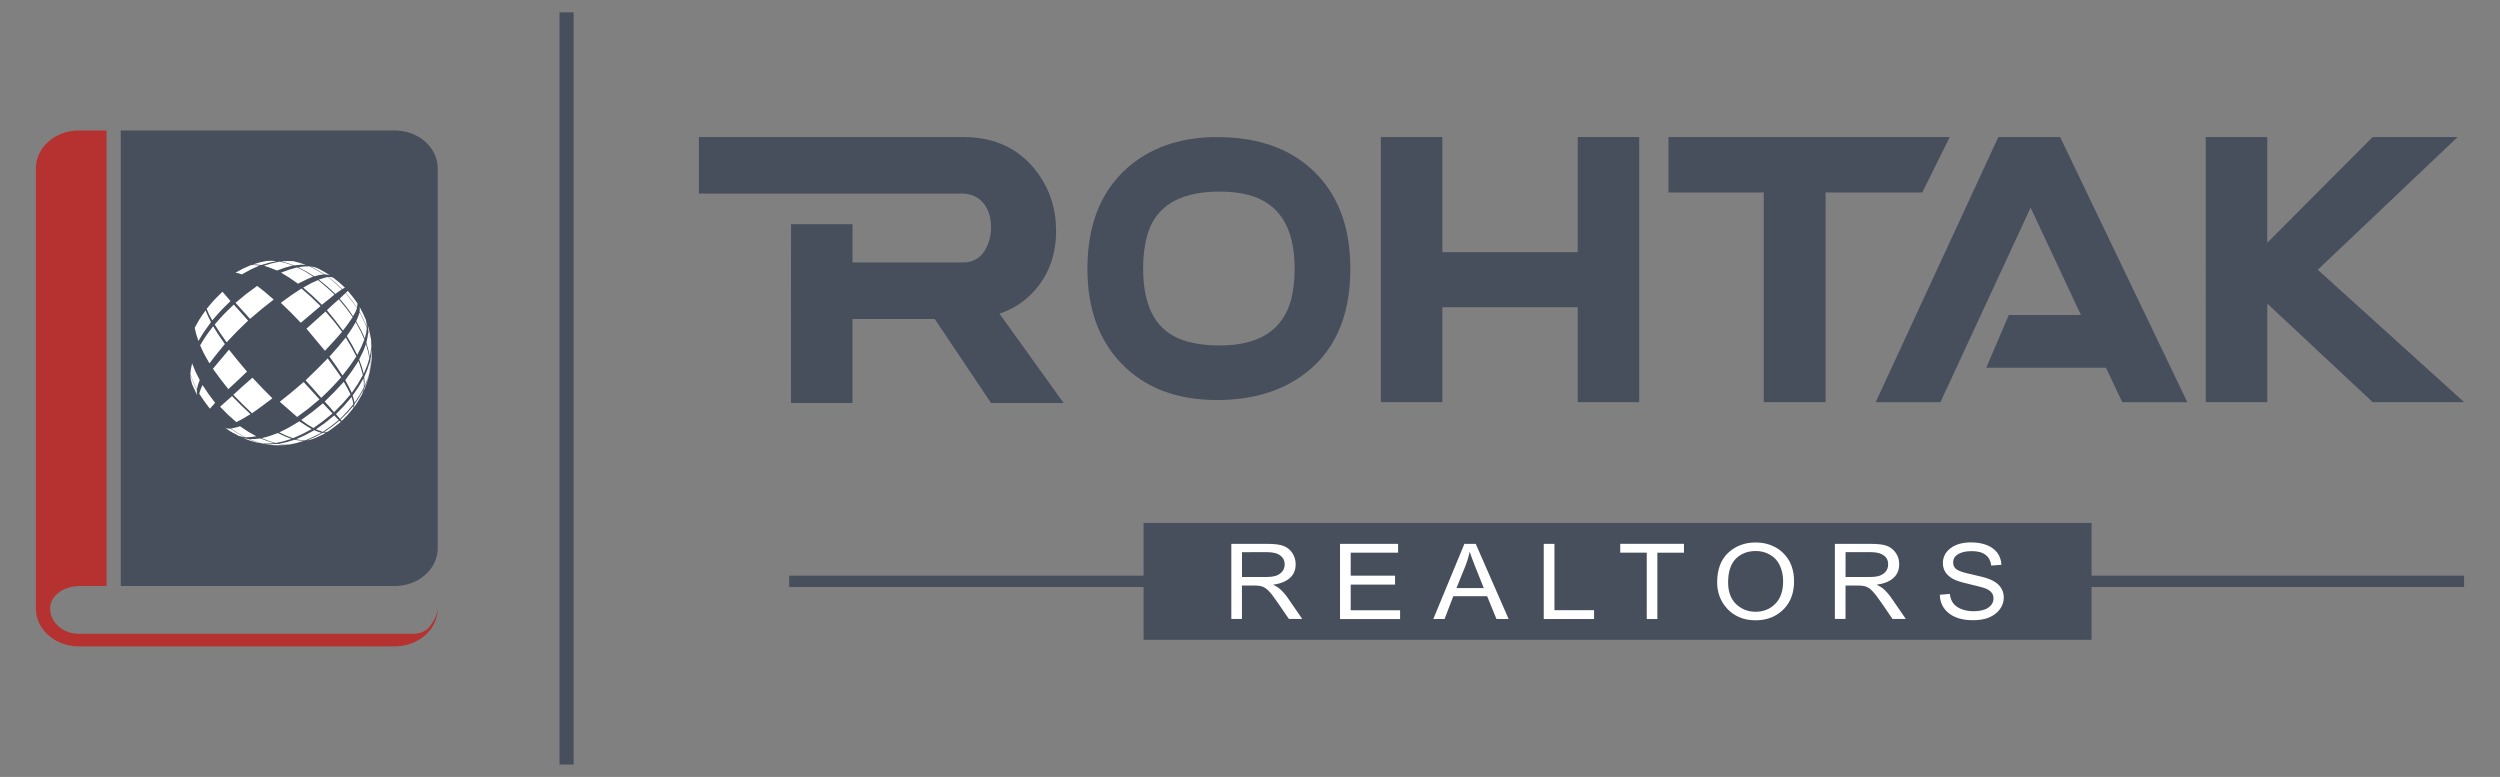
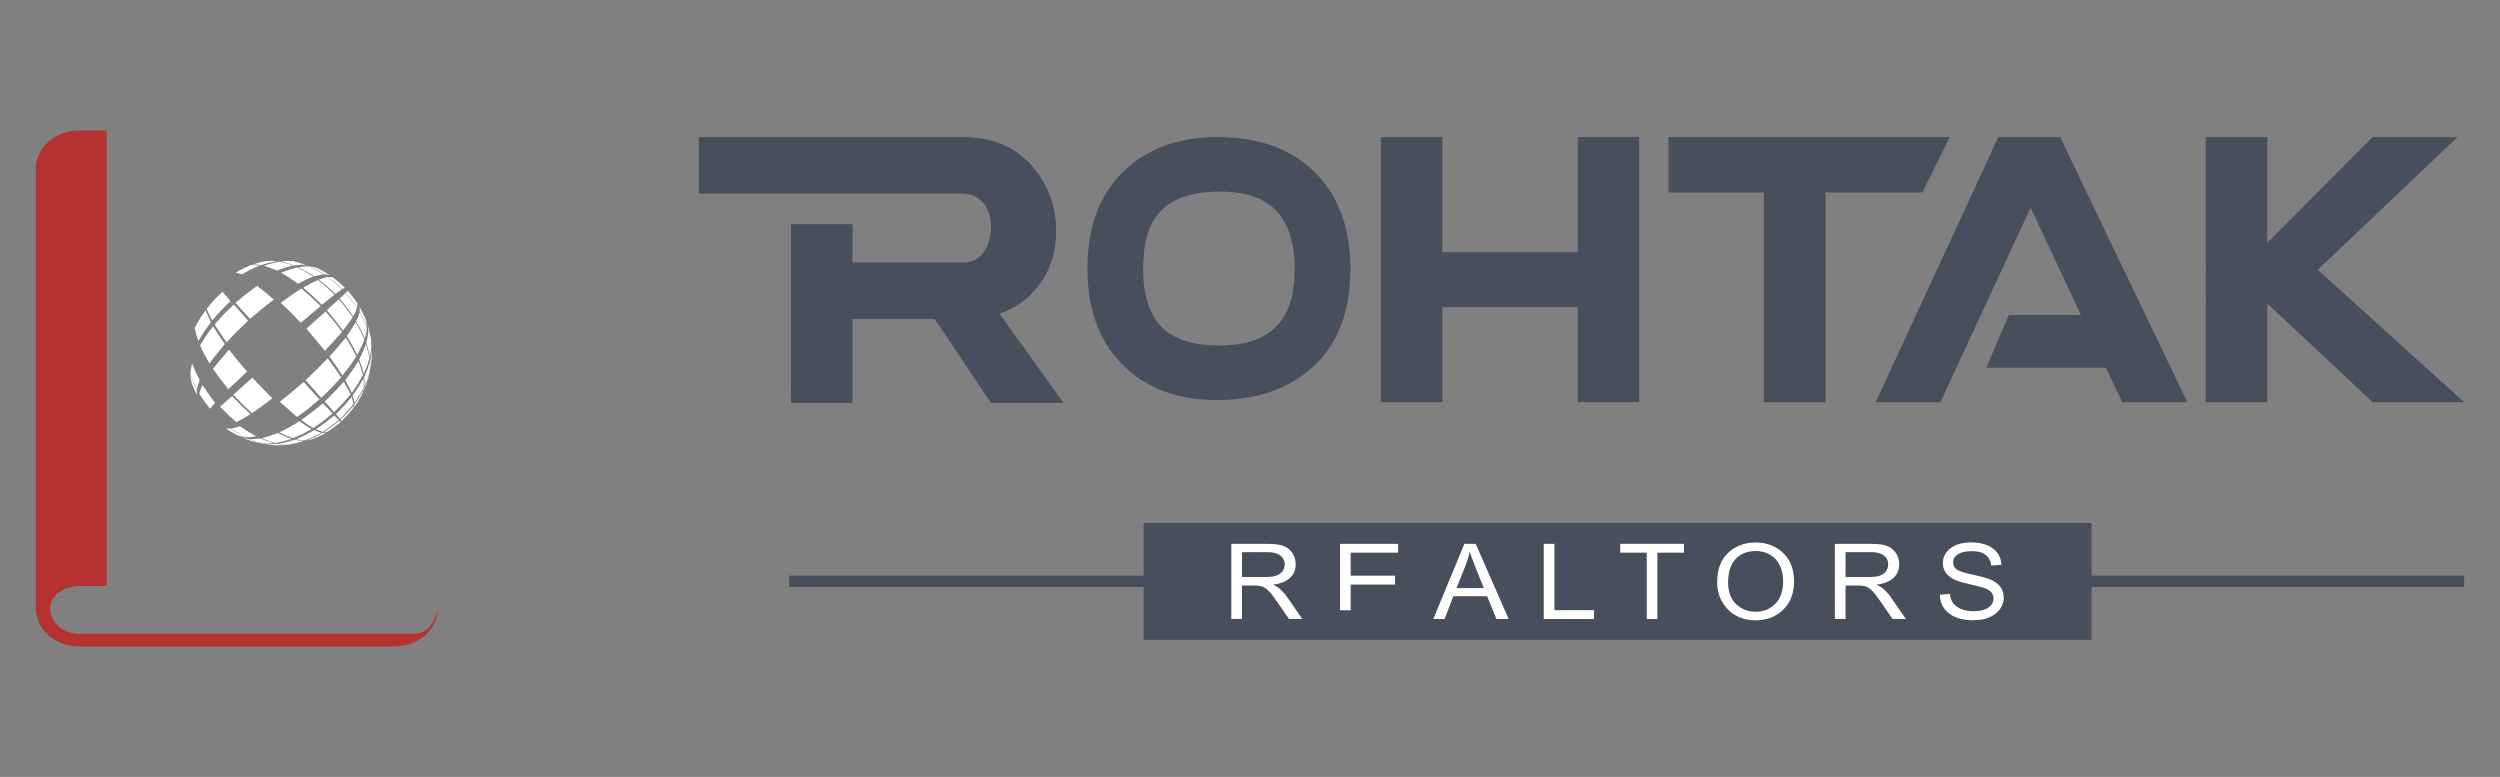
<svg xmlns="http://www.w3.org/2000/svg" version="1.1" id="Layer_1" x="0px" y="0px" width="110.75px" height="34.417px" viewBox="0 0 110.75 34.417" enable-background="new 0 0 110.75 34.417" xml:space="preserve">
  <rect x="0" y="0" width="110.75" height="34.417" fill="#808080" stroke="none" />
  <path display="none" fill="#454D5C" d="M16.995,35.412c-0.63-0.361-1.267-0.73-1.897-1.103c-0.261-0.147-0.492-0.293-0.694-0.437  L9.689,31.1c-0.022,3.188,0.289,3.896,2.822,5.375c3.079,1.803,6.184,3.53,9.268,5.353c0.209,0.123,0.407,0.235,0.593,0.342  c2.592,1.459,3.324,1.264,6.43-0.603c1.775-1.063,3.619-2.082,5.431-3.104c1.314-0.738,2.617-1.486,3.875-2.269  c2.084-1.286,2.368-2.104,2.346-5.024c0-0.015,0-0.023,0-0.041l-5.403,3.188c-0.073,0.05-0.155,0.093-0.23,0.136  c-0.464,0.282-0.94,0.563-1.421,0.84l-2.138,1.262c0.011-0.021,0.027-0.049,0.037-0.076c-1.095,0.621-2.195,1.234-3.265,1.877  c-2.64,1.588-3.115,1.658-5.573,0.209C20.64,37.492,18.818,36.455,16.995,35.412L16.995,35.412z M38.106,29.871  c1.983-1.232,2.335-2.027,2.346-4.629c0-0.134,0-0.267,0-0.4c0-0.016,0-0.031,0.006-0.049l-3.175,1.871l-1.86,1.104  c-0.198,0.121-0.401,0.238-0.598,0.361c-0.631,0.379-1.278,0.754-1.925,1.123l-1.25,0.733c0-0.01,0-0.021,0-0.03  c-1.213,0.68-2.431,1.364-3.619,2.076c-2.64,1.579-3.115,1.649-5.573,0.2c-4.245-2.502-8.482-5.004-12.727-7.504  c0.006,0.588,0.006,1.176,0.006,1.767c0.16,1.799,0.773,2.489,2.773,3.657c0.117,0.063,0.229,0.136,0.347,0.207  c2.965,1.724,5.953,3.394,8.92,5.146c3.095,1.815,3.692,1.729,7.022-0.262c0.935-0.563,1.892-1.109,2.849-1.652  c1.059-0.6,2.117-1.188,3.165-1.781c0.834-0.473,1.662-0.951,2.475-1.438C37.561,30.201,37.833,30.037,38.106,29.871L38.106,29.871z   M37.283,15.253c-3.132-1.801-6.264-3.635-9.39-5.42c-2.748-1.564-3.426-1.346-6.751,0.659c-2.569,1.544-5.108,2.992-7.722,4.451  l-0.033,0.016l-0.123,0.069c-0.128,0.074-0.257,0.145-0.38,0.215v0.005l-0.026,0.015v-0.005c-0.149,0.084-0.292,0.17-0.433,0.251  H12.42l-0.005,0.005l0,0c-1.133,0.667-1.807,1.182-2.202,1.859c-0.567,0.968-0.609,2.688-0.257,3.765  c0.262,0.801,0.764,1.346,1.705,1.971c0.251,0.164,0.535,0.348,0.85,0.523c0.117,0.068,0.229,0.139,0.347,0.201l0,0l0.026,0.02  c2.957,1.729,5.938,3.391,8.895,5.133c3.095,1.816,3.692,1.732,7.022-0.262c0.935-0.561,1.897-1.111,2.859-1.658  c1.053-0.596,2.116-1.184,3.165-1.777c0-0.389,0-0.771-0.006-1.147c-0.004-1.022-0.064-1.771-0.255-2.367  c-0.342-1.063-1.118-1.673-2.753-2.625L25.899,15.7c-0.47-0.273-0.443-0.257-1.176,0.203l-0.667,0.422  c-0.744,0.471-0.669,1.588,0.01,1.993c1.732,1.006,3.463,2.016,5.195,3.01c1.363,0.787,1.966,1.282,2.223,2.202  c-1.16,0.652-2.324,1.304-3.453,1.984c-2.64,1.582-3.115,1.646-5.573,0.196c-2.448-1.438-4.918-2.813-7.361-4.248  c-0.561-0.323-0.989-0.606-1.309-0.898c-0.68-0.621-0.893-1.025-0.284-1.754c0.418-0.501,1.1-0.923,2.191-1.538  c2.117-1.181,4.173-2.352,6.254-3.603c0.063-0.037,0.127-0.075,0.192-0.112c2.475-1.486,3.041-1.619,5.173-0.406  c2.523,1.438,5.057,2.924,7.579,4.377c2.993,1.722,2.454,3.201,2.603,6.193c0.277-0.166,0.336-0.209,0.609-0.375  c1.758-1.091,2.234-1.839,2.33-3.812c-0.106-2.192-0.684-2.871-2.993-4.197c-0.053-0.032-0.106-0.063-0.154-0.09L37.283,15.253z" />
  <g>
    <g>
      <g>
        <rect x="34.961" y="25.502" fill="#474E5C" width="74.199" height="0.502" />
        <rect x="50.661" y="23.167" fill="#474E5C" width="41.995" height="5.177" />
        <g>
          <path fill="#FFFFFF" d="M54.548,27.423v-3.33h1.582c0.33,0,0.573,0.027,0.73,0.092c0.154,0.057,0.286,0.161,0.386,0.307      c0.098,0.147,0.152,0.311,0.152,0.504c0,0.252-0.085,0.456-0.257,0.608c-0.173,0.156-0.419,0.255-0.746,0.298      c0.13,0.063,0.232,0.12,0.302,0.188c0.142,0.121,0.264,0.267,0.369,0.424l0.623,0.905h-0.591l-0.476-0.693      c-0.184-0.27-0.324-0.455-0.418-0.545c-0.094-0.096-0.184-0.161-0.27-0.192c-0.089-0.033-0.213-0.05-0.37-0.05h-0.546v1.479      h-0.471V27.423L54.548,27.423z M55.02,25.562h1.012c0.222,0,0.391-0.019,0.504-0.06c0.118-0.045,0.208-0.106,0.274-0.192      c0.066-0.086,0.101-0.188,0.101-0.308c0-0.168-0.066-0.301-0.196-0.393c-0.126-0.098-0.317-0.148-0.569-0.148H55.02V25.562      L55.02,25.562z" />
-           <path fill="#FFFFFF" d="M59.363,27.423v-3.33h2.573v0.391h-2.1v1.019h1.965v0.395h-1.965v1.135h2.188v0.39h-2.661V27.423z" />
+           <path fill="#FFFFFF" d="M59.363,27.423v-3.33h2.573v0.391h-2.1v1.019h1.965v0.395h-1.965v1.135h2.188h-2.661V27.423z" />
          <path fill="#FFFFFF" d="M63.495,27.423l1.377-3.33h0.503l1.458,3.33h-0.539l-0.413-1.01h-1.5l-0.387,1.01H63.495z M64.522,26.05      h1.209l-0.368-0.918c-0.116-0.288-0.199-0.515-0.255-0.694c-0.045,0.214-0.109,0.425-0.19,0.632L64.522,26.05z" />
          <path fill="#FFFFFF" d="M68.388,27.423v-3.33h0.474v2.938h1.755v0.392H68.388z" />
          <path fill="#FFFFFF" d="M72.951,27.423v-2.941h-1.174v-0.391h2.823v0.393h-1.179v2.939H72.951L72.951,27.423z" />
          <path fill="#FFFFFF" d="M76.07,25.801c0-0.569,0.161-1.004,0.487-1.31c0.325-0.304,0.735-0.46,1.219-0.46      c0.314,0,0.6,0.07,0.858,0.203c0.26,0.14,0.465,0.339,0.619,0.595c0.147,0.256,0.224,0.566,0.224,0.926      c0,0.497-0.146,0.902-0.438,1.209c-0.32,0.339-0.744,0.516-1.264,0.516c-0.528,0-0.949-0.179-1.271-0.526      C76.217,26.632,76.07,26.25,76.07,25.801z M76.555,25.802c0,0.411,0.118,0.731,0.354,0.96c0.239,0.224,0.525,0.339,0.864,0.339      c0.346,0,0.634-0.115,0.865-0.345c0.232-0.229,0.354-0.563,0.354-1.01c0-0.289-0.062-0.541-0.181-0.766      c-0.092-0.171-0.231-0.311-0.421-0.417c-0.185-0.104-0.392-0.153-0.608-0.153c-0.357,0-0.655,0.113-0.883,0.338      C76.673,24.979,76.555,25.328,76.555,25.802z" />
          <path fill="#FFFFFF" d="M81.285,27.423v-3.33h1.584c0.327,0,0.569,0.027,0.727,0.092c0.155,0.057,0.284,0.161,0.387,0.307      c0.104,0.147,0.151,0.311,0.151,0.504c0,0.252-0.084,0.456-0.256,0.608c-0.169,0.156-0.42,0.255-0.744,0.298      c0.13,0.063,0.23,0.12,0.303,0.188c0.138,0.121,0.264,0.267,0.367,0.424l0.624,0.905h-0.592l-0.472-0.693      c-0.187-0.27-0.327-0.455-0.421-0.545c-0.089-0.096-0.184-0.161-0.272-0.192c-0.085-0.033-0.21-0.05-0.367-0.05h-0.547v1.479      h-0.475L81.285,27.423L81.285,27.423z M81.757,25.562h1.015c0.223,0,0.389-0.019,0.505-0.06      c0.111-0.045,0.199-0.106,0.271-0.192c0.063-0.086,0.097-0.188,0.097-0.308c0-0.168-0.061-0.301-0.189-0.393      c-0.13-0.098-0.315-0.148-0.571-0.148h-1.126L81.757,25.562L81.757,25.562L81.757,25.562z" />
          <path fill="#FFFFFF" d="M85.934,26.348l0.442-0.038c0.026,0.184,0.079,0.324,0.163,0.429c0.085,0.104,0.204,0.185,0.359,0.247      c0.153,0.059,0.331,0.091,0.529,0.091c0.277,0,0.496-0.051,0.651-0.154c0.153-0.108,0.233-0.242,0.233-0.412      c0-0.098-0.024-0.183-0.081-0.255c-0.057-0.074-0.147-0.133-0.257-0.182c-0.113-0.046-0.359-0.109-0.736-0.198      c-0.335-0.076-0.572-0.15-0.717-0.228c-0.146-0.083-0.256-0.181-0.334-0.293c-0.076-0.119-0.117-0.254-0.117-0.407      c0-0.267,0.114-0.49,0.34-0.662c0.226-0.174,0.534-0.257,0.917-0.257c0.265,0,0.495,0.042,0.696,0.12      c0.197,0.08,0.352,0.196,0.464,0.345c0.106,0.148,0.167,0.324,0.178,0.527l-0.454,0.034c-0.023-0.217-0.114-0.378-0.258-0.481      c-0.143-0.108-0.348-0.158-0.611-0.158c-0.266,0-0.466,0.052-0.609,0.14c-0.144,0.092-0.208,0.209-0.208,0.357      c0,0.134,0.046,0.24,0.153,0.313c0.104,0.074,0.333,0.151,0.692,0.224c0.35,0.079,0.599,0.143,0.737,0.198      c0.218,0.08,0.387,0.193,0.495,0.332c0.113,0.139,0.167,0.306,0.167,0.495c0,0.187-0.058,0.362-0.178,0.521      c-0.119,0.155-0.271,0.274-0.475,0.359c-0.199,0.083-0.44,0.121-0.722,0.121c-0.441,0-0.795-0.103-1.055-0.305      C86.082,26.971,85.943,26.695,85.934,26.348z" />
        </g>
      </g>
      <g>
        <path fill="#474E5C" d="M35.042,9.933h2.725v1.695h4.884c0.538,0,0.914-0.276,1.124-0.831c0.086-0.228,0.129-0.463,0.129-0.709     c0-0.604-0.196-1.044-0.591-1.319c-0.201-0.129-0.423-0.192-0.663-0.192H30.962V6.071h11.717c1.411,0,2.507,0.529,3.285,1.585     c0.548,0.751,0.821,1.605,0.821,2.564c0,1.146-0.374,2.09-1.124,2.831c-0.393,0.385-0.854,0.667-1.383,0.844l2.839,3.957h-3.214     l-2.493-3.719h-3.646v3.719h-2.724L35.042,9.933L35.042,9.933z" />
        <path fill="#474E5C" d="M59.82,11.902c0,2.194-0.744,3.796-2.233,4.807c-0.995,0.675-2.221,1.012-3.677,1.012     c-1.784,0-3.199-0.541-4.242-1.63c-0.997-1.038-1.495-2.435-1.495-4.188c0-2.07,0.675-3.63,2.023-4.679     c1.004-0.768,2.244-1.151,3.713-1.151c1.941,0,3.443,0.576,4.503,1.729C59.35,8.821,59.82,10.189,59.82,11.902z M50.641,11.902     c0,1.603,0.515,2.63,1.543,3.078c0.484,0.216,1.102,0.324,1.852,0.324c1.75,0,2.806-0.684,3.167-2.053     c0.1-0.403,0.15-0.851,0.15-1.35c0-1.827-0.689-2.918-2.072-3.273c-0.371-0.094-0.786-0.141-1.246-0.141     c-1.586,0-2.612,0.515-3.073,1.546C50.749,10.53,50.641,11.153,50.641,11.902z" />
        <path fill="#474E5C" d="M61.173,6.071h2.724v5.1h5.997v-5.1h2.724v11.743h-2.724v-4.205h-5.997v4.205h-2.724V6.071z" />
        <path fill="#474E5C" d="M73.912,8.526V6.071h12.463l-1.219,2.455h-4.282v9.288h-2.739V8.526H73.912z" />
        <path fill="#474E5C" d="M87.992,16.289l0.997-2.334h3.197l-2.23-4.757l-3.996,8.619h-2.867l5.434-11.745h2.736l5.636,11.745     h-2.883l-0.723-1.527H87.992L87.992,16.289z" />
        <path fill="#474E5C" d="M105.11,6.071h3.762l-6.195,5.879l6.483,5.865h-4.05l-4.67-4.367v4.367h-2.724V6.071h2.724v4.683     L105.11,6.071z" />
      </g>
    </g>
-     <rect x="24.786" y="0.548" fill="#474E5C" width="0.626" height="33.322" />
    <g>
      <g>
        <path fill="#B53231" d="M19.391,26.959c0,0.925-0.854,1.676-1.901,1.676h-14c-0.559,0-1.063-0.215-1.411-0.555L2.06,28.098l0,0     l0.019-0.018c-0.298-0.292-0.482-0.675-0.489-1.095h0V7.457c0-0.923,0.853-1.676,1.9-1.676h1.229v20.178H3.534     c-0.423,0-0.823,0.156-1.069,0.416c-0.16,0.168-0.243,0.364-0.243,0.571v0.013c0,0.617,0.569,1.118,1.268,1.118h13.589v-0.001     h1.319c0.008-0.002,0.018-0.005,0.025-0.006c0.094-0.009,0.198-0.033,0.298-0.077c0.153-0.067,0.271-0.161,0.334-0.259     c0.02-0.022,0.037-0.047,0.053-0.073c0.07-0.092,0.135-0.202,0.187-0.327c0.054-0.132,0.085-0.26,0.094-0.375H19.391z" />
-         <path fill="#474E5C" d="M19.391,7.457v16.829c0,0.923-0.854,1.674-1.901,1.674H5.35V5.781h12.14     C18.537,5.781,19.391,6.534,19.391,7.457z" />
      </g>
      <path fill-rule="evenodd" clip-rule="evenodd" fill="#FFFFFF" d="M15.096,18.693c-0.289,0.23-0.289,0.23-0.578,0.432    c-0.067,0.01-0.067,0.01-0.163,0.02c0.346-0.24,0.346-0.24,0.683-0.51C15.076,18.672,15.076,18.672,15.096,18.693L15.096,18.693z     M15.624,18.116L15.624,18.116c-0.23,0.278-0.23,0.278-0.48,0.529c-0.019-0.02-0.019-0.02-0.058-0.059    c0.308-0.298,0.308-0.298,0.577-0.614C15.653,18.057,15.653,18.057,15.624,18.116L15.624,18.116z M16.335,14.559L16.335,14.559    c0.049,0.173,0.078,0.346,0.106,0.509c0.009,0.096,0.009,0.096,0.009,0.183c-0.058-0.288-0.058-0.288-0.134-0.596    c-0.01-0.163-0.01-0.163-0.048-0.308C16.297,14.414,16.316,14.492,16.335,14.559L16.335,14.559z M16.46,15.299L16.46,15.299    c0.01,0.086,0.01,0.163,0.01,0.25c0-0.077,0-0.077-0.01-0.154C16.46,15.347,16.46,15.347,16.46,15.299L16.46,15.299z     M16.47,15.635L16.47,15.635c0,0.192-0.01,0.375-0.039,0.558c-0.019,0.115-0.019,0.115-0.048,0.24    c0.019-0.211,0.019-0.211,0.019-0.461c0.048-0.289,0.048-0.289,0.068-0.539C16.47,15.539,16.47,15.539,16.47,15.635L16.47,15.635z     M16.384,16.48L16.384,16.48c0,0.029-0.01,0.059-0.02,0.087c0-0.009,0-0.009,0-0.028C16.374,16.51,16.374,16.51,16.384,16.48    L16.384,16.48z M16.345,16.645L16.345,16.645c-0.068,0.26-0.154,0.51-0.269,0.741c0.029-0.077,0.029-0.077,0.058-0.184    c0.134-0.316,0.134-0.316,0.221-0.615C16.354,16.616,16.354,16.616,16.345,16.645L16.345,16.645z M16.047,17.452L16.047,17.452    c-0.087,0.154-0.173,0.308-0.27,0.462c-0.058,0.077-0.058,0.077-0.115,0.154c0.029-0.059,0.029-0.059,0.039-0.154    c0.221-0.327,0.221-0.327,0.404-0.653C16.076,17.366,16.076,17.366,16.047,17.452L16.047,17.452z M14.298,19.25L14.298,19.25    c-0.164,0.077-0.318,0.154-0.491,0.212c-0.096,0.028-0.096,0.028-0.202,0.048c0.346-0.144,0.346-0.144,0.693-0.336    c0.096,0,0.096,0,0.163-0.02C14.374,19.203,14.374,19.203,14.298,19.25L14.298,19.25z M12.538,19.721L12.538,19.721    c-0.202,0.01-0.394,0.01-0.586-0.02c-0.086-0.01-0.086-0.01-0.192-0.028c0.259,0.009,0.259,0.009,0.548-0.01    c0.24,0.038,0.24,0.038,0.461,0.038C12.644,19.71,12.644,19.71,12.538,19.721L12.538,19.721z M11.865,19.692L11.865,19.692    c-0.077-0.01-0.154-0.019-0.231-0.028c0.048,0,0.048,0,0.096,0.01C11.798,19.682,11.798,19.682,11.865,19.692L11.865,19.692z     M11.423,19.615L11.423,19.615c-0.25-0.057-0.48-0.134-0.711-0.24c0.134,0.049,0.134,0.049,0.298,0.077    c0.297,0.116,0.297,0.116,0.577,0.192C11.5,19.625,11.5,19.625,11.423,19.615L11.423,19.615z M10.538,19.298L10.538,19.298v-0.01    c-0.269-0.145-0.278-0.145-0.547-0.327c0.096,0.029,0.096,0.029,0.221,0.029c0.318,0.212,0.318,0.212,0.635,0.384    C10.673,19.337,10.673,19.337,10.538,19.298L10.538,19.298z M10.404,19.22L10.404,19.22c-0.154-0.076-0.298-0.173-0.442-0.277    c0.009,0.009,0.009,0.009,0.019,0.009C10.192,19.095,10.192,19.095,10.404,19.22L10.404,19.22z M8.53,17.068L8.53,17.068    c-0.02-0.048-0.039-0.097-0.048-0.144c-0.039-0.135-0.039-0.145-0.048-0.308c0.125,0.327,0.125,0.327,0.289,0.663    c-0.01,0.135-0.01,0.135,0.009,0.231C8.626,17.279,8.626,17.279,8.53,17.068L8.53,17.068z M8.27,15.751L8.27,15.751    c0-0.01,0-0.02,0-0.029c0,0.009,0,0.009,0,0.019S8.27,15.751,8.27,15.751L8.27,15.751z M12.855,11.55L12.855,11.55    c0.019,0,0.039,0,0.058,0c-0.01,0-0.01,0-0.029,0C12.875,11.55,12.875,11.55,12.855,11.55L12.855,11.55z M14.057,11.876    L14.057,11.876c0.029,0.02,0.067,0.038,0.096,0.048c0.231,0.125,0.231,0.125,0.462,0.27c-0.105-0.029-0.105-0.029-0.241-0.039    c-0.317-0.202-0.317-0.202-0.625-0.355C13.913,11.829,13.913,11.829,14.057,11.876L14.057,11.876z M11.5,11.761L11.5,11.761    c-0.394,0.173-0.394,0.173-0.788,0.395c-0.164-0.058-0.164-0.058-0.279-0.077c0.346-0.192,0.346-0.192,0.692-0.337    C11.298,11.742,11.298,11.742,11.5,11.761L11.5,11.761z M12.25,11.569L12.25,11.569c-0.327,0.067-0.327,0.067-0.683,0.172    c-0.211-0.028-0.211-0.028-0.384-0.019c0.327-0.105,0.327-0.105,0.635-0.163C12.029,11.55,12.029,11.55,12.25,11.569L12.25,11.569    z M9.347,14.27L9.347,14.27c-0.317,0.432-0.317,0.432-0.558,0.837c-0.105-0.317-0.105-0.317-0.163-0.586    c0.211-0.385,0.211-0.385,0.48-0.77C9.202,13.981,9.202,13.981,9.347,14.27L9.347,14.27z M10.211,13.338L10.211,13.338    c-0.433,0.423-0.433,0.423-0.807,0.855c-0.154-0.279-0.154-0.279-0.25-0.51c0.327-0.394,0.327-0.394,0.702-0.759    C10.01,13.106,10.01,13.106,10.211,13.338L10.211,13.338z M12.98,11.761L12.98,11.761c-0.336,0.086-0.336,0.086-0.711,0.222    c-0.308-0.125-0.308-0.125-0.577-0.212c0.365-0.115,0.365-0.115,0.702-0.182C12.672,11.656,12.672,11.656,12.98,11.761    L12.98,11.761z M13.548,11.732L13.548,11.732c-0.231-0.01-0.231-0.01-0.52,0.028c-0.308-0.115-0.308-0.115-0.576-0.182    c0.278-0.019,0.278-0.019,0.538-0.009C13.259,11.636,13.259,11.636,13.548,11.732L13.548,11.732z M8.847,16.837L8.847,16.837    c-0.086,0.23-0.086,0.23-0.125,0.413c-0.163-0.337-0.163-0.337-0.289-0.664c0.019-0.231,0.019-0.231,0.077-0.49    C8.655,16.462,8.655,16.462,8.847,16.837L8.847,16.837z M9.962,15.241L9.962,15.241c-0.375,0.452-0.375,0.452-0.683,0.856    c-0.24-0.414-0.24-0.414-0.413-0.798c0.25-0.414,0.25-0.414,0.576-0.847C9.673,14.828,9.673,14.828,9.962,15.241L9.962,15.241z     M10.991,14.203L10.991,14.203c-0.5,0.48-0.5,0.48-0.952,0.961c-0.298-0.423-0.298-0.423-0.528-0.788    c0.394-0.452,0.394-0.452,0.846-0.884C10.645,13.819,10.645,13.819,10.991,14.203L10.991,14.203z M12.125,13.271L12.125,13.271    c-0.52,0.403-0.52,0.403-1.048,0.855c-0.347-0.385-0.347-0.385-0.644-0.712c0.471-0.394,0.471-0.394,0.961-0.75    C11.74,12.934,11.74,12.934,12.125,13.271L12.125,13.271z M13.875,12.251L13.875,12.251c-0.299,0.125-0.299,0.125-0.673,0.317    c-0.394-0.278-0.394-0.278-0.75-0.49c0.384-0.145,0.384-0.145,0.711-0.231C13.519,12.021,13.519,12.021,13.875,12.251    L13.875,12.251z M14.346,12.155L14.346,12.155c-0.183,0.02-0.183,0.02-0.423,0.086c-0.365-0.23-0.365-0.23-0.712-0.403    c0.278-0.039,0.278-0.039,0.5-0.039C14.028,11.963,14.028,11.963,14.346,12.155L14.346,12.155z M9.529,17.846L9.529,17.846    C9.395,18,9.395,18,9.299,18.106c-0.25-0.327-0.25-0.327-0.472-0.663c0.048-0.173,0.048-0.173,0.145-0.385    C9.231,17.452,9.231,17.452,9.529,17.846L9.529,17.846z M10.942,16.462L10.942,16.462c-0.442,0.423-0.442,0.423-0.827,0.778    c-0.355-0.452-0.355-0.452-0.683-0.904c0.327-0.394,0.327-0.394,0.712-0.846C10.529,15.972,10.529,15.972,10.942,16.462    L10.942,16.462z M14.201,13.559L14.201,13.559c-0.404,0.337-0.404,0.337-0.875,0.74c-0.442-0.461-0.442-0.461-0.885-0.884    c0.481-0.355,0.481-0.355,0.914-0.634C13.778,13.146,13.778,13.146,14.201,13.559L14.201,13.559z M14.817,13.049L14.817,13.049    c-0.241,0.201-0.241,0.201-0.558,0.452c-0.414-0.403-0.414-0.403-0.827-0.76c0.355-0.201,0.355-0.201,0.654-0.336    C14.461,12.713,14.461,12.713,14.817,13.049L14.817,13.049z M15.144,12.818L15.144,12.818c-0.115,0.077-0.115,0.077-0.289,0.202    c-0.355-0.336-0.355-0.336-0.73-0.634c0.231-0.078,0.231-0.078,0.404-0.116C14.845,12.531,14.845,12.531,15.144,12.818    L15.144,12.818z M15.278,12.741L15.278,12.741c-0.039,0.02-0.039,0.02-0.115,0.067c-0.298-0.288-0.298-0.288-0.616-0.538    c0.126,0,0.126,0,0.212,0.028C15.028,12.511,15.028,12.511,15.278,12.741L15.278,12.741z M11.096,18.346L11.096,18.346    c-0.346,0.212-0.346,0.212-0.625,0.355c-0.365-0.316-0.365-0.316-0.721-0.683c0.231-0.202,0.231-0.202,0.529-0.471    C10.683,17.961,10.683,17.961,11.096,18.346L11.096,18.346z M12.067,17.644L12.067,17.644c-0.48,0.365-0.48,0.365-0.904,0.664    c-0.413-0.395-0.413-0.395-0.826-0.817c0.384-0.356,0.384-0.356,0.846-0.759C11.625,17.202,11.625,17.202,12.067,17.644    L12.067,17.644z M15.153,14.702L15.153,14.702c-0.346,0.395-0.346,0.395-0.759,0.837c-0.395-0.48-0.395-0.48-0.818-0.98    c0.452-0.403,0.452-0.403,0.846-0.759C14.807,14.242,14.807,14.242,15.153,14.702L15.153,14.702z M15.624,14.049L15.624,14.049    c-0.182,0.269-0.182,0.269-0.432,0.596c-0.337-0.452-0.337-0.452-0.711-0.904c0.298-0.279,0.298-0.279,0.529-0.48    C15.336,13.645,15.336,13.645,15.624,14.049L15.624,14.049z M15.816,13.645L15.816,13.645c-0.058,0.163-0.058,0.163-0.173,0.366    c-0.278-0.403-0.278-0.403-0.596-0.779c0.153-0.144,0.153-0.144,0.259-0.25C15.576,13.309,15.576,13.309,15.816,13.645    L15.816,13.645z M15.835,13.434L15.835,13.434c0,0.086,0,0.086-0.02,0.192c-0.23-0.337-0.23-0.337-0.5-0.654    c0.067-0.058,0.067-0.058,0.096-0.086C15.633,13.155,15.633,13.155,15.835,13.434L15.835,13.434z M11.355,19.327L11.355,19.327    c-0.269,0.039-0.269,0.039-0.48,0.048c-0.317-0.172-0.317-0.172-0.645-0.394c0.174-0.029,0.174-0.029,0.404-0.097    C11,19.134,11,19.134,11.355,19.327L11.355,19.327z M14.153,17.692L14.153,17.692c-0.49,0.414-0.49,0.414-0.99,0.779    c-0.355-0.307-0.355-0.307-0.769-0.673c0.52-0.413,0.52-0.413,1.057-0.875C13.826,17.337,13.826,17.337,14.153,17.692    L14.153,17.692z M15.114,16.712L15.114,16.712c-0.413,0.462-0.413,0.462-0.884,0.914c-0.317-0.365-0.317-0.365-0.692-0.779    c0.509-0.491,0.509-0.491,0.98-0.971C14.845,16.327,14.845,16.327,15.114,16.712L15.114,16.712z M15.787,15.789L15.787,15.789    c-0.269,0.404-0.269,0.404-0.615,0.846c-0.259-0.394-0.259-0.394-0.577-0.837c0.395-0.442,0.395-0.442,0.722-0.846    C15.576,15.386,15.576,15.386,15.787,15.789L15.787,15.789z M16.143,15.04L16.143,15.04c-0.125,0.317-0.125,0.317-0.317,0.683    c-0.203-0.404-0.203-0.404-0.461-0.836c0.23-0.336,0.23-0.336,0.394-0.616C15.979,14.665,15.979,14.665,16.143,15.04L16.143,15.04    z M16.249,14.521L16.249,14.521c-0.019,0.211-0.019,0.211-0.086,0.471c-0.164-0.375-0.164-0.375-0.385-0.759    c0.096-0.221,0.096-0.221,0.154-0.395C16.105,14.183,16.105,14.183,16.249,14.521L16.249,14.521z M16.21,14.174L16.21,14.174    c0.029,0.135,0.029,0.135,0.038,0.308c-0.134-0.327-0.134-0.327-0.317-0.674c0.01-0.125,0.01-0.125,0-0.211    C16.085,13.885,16.085,13.885,16.21,14.174L16.21,14.174z M12.154,19.634L12.154,19.634c-0.289,0.019-0.289,0.019-0.529,0.01    c-0.279-0.076-0.279-0.076-0.577-0.192c0.221,0,0.221,0,0.49-0.028C11.865,19.547,11.865,19.547,12.154,19.634L12.154,19.634z     M12.914,19.442L12.914,19.442c-0.375,0.116-0.375,0.116-0.702,0.184c-0.298-0.087-0.298-0.087-0.615-0.213    c0.326-0.086,0.326-0.086,0.711-0.229C12.625,19.337,12.625,19.337,12.914,19.442L12.914,19.442z M13.807,19.009L13.807,19.009    c-0.423,0.23-0.423,0.23-0.827,0.403c-0.289-0.104-0.289-0.104-0.606-0.259c0.433-0.211,0.433-0.211,0.885-0.49    C13.567,18.866,13.567,18.866,13.807,19.009L13.807,19.009z M14.73,18.317L14.73,18.317c-0.423,0.347-0.423,0.347-0.846,0.645    c-0.25-0.144-0.25-0.144-0.539-0.356c0.48-0.345,0.48-0.345,0.961-0.739C14.547,18.125,14.547,18.125,14.73,18.317L14.73,18.317z     M15.528,17.471L15.528,17.471c-0.346,0.404-0.346,0.404-0.73,0.789c-0.173-0.212-0.173-0.212-0.413-0.472    c0.442-0.433,0.442-0.433,0.845-0.875C15.403,17.221,15.403,17.221,15.528,17.471L15.528,17.471z M16.076,16.616L16.076,16.616    c-0.221,0.394-0.221,0.394-0.491,0.788c-0.125-0.259-0.125-0.259-0.289-0.566c0.327-0.443,0.327-0.443,0.587-0.847    C15.999,16.327,15.999,16.327,16.076,16.616L16.076,16.616z M16.364,15.866L16.364,15.866c-0.096,0.336-0.096,0.336-0.25,0.693    c-0.077-0.298-0.077-0.298-0.202-0.635c0.183-0.365,0.183-0.365,0.298-0.683C16.306,15.568,16.306,15.568,16.364,15.866    L16.364,15.866z M16.451,15.29L16.451,15.29c-0.019,0.25-0.019,0.25-0.067,0.529c-0.058-0.299-0.058-0.299-0.154-0.635    c0.058-0.27,0.058-0.27,0.087-0.49C16.402,15,16.402,15,16.451,15.29L16.451,15.29z M13.461,19.529L13.461,19.529    c-0.336,0.105-0.336,0.105-0.644,0.163c-0.222,0-0.222,0-0.462-0.039c0.327-0.056,0.327-0.056,0.692-0.172    C13.278,19.519,13.278,19.519,13.461,19.529L13.461,19.529z M14.24,19.173L14.24,19.173c-0.365,0.183-0.365,0.183-0.721,0.336    c-0.183-0.009-0.183-0.009-0.404-0.048c0.394-0.173,0.394-0.173,0.808-0.403C14.104,19.134,14.104,19.134,14.24,19.173    L14.24,19.173z M15.009,18.605L15.009,18.605c-0.346,0.279-0.346,0.279-0.711,0.529c-0.135-0.048-0.135-0.048-0.298-0.115    c0.414-0.289,0.414-0.289,0.807-0.615C14.922,18.53,14.922,18.53,15.009,18.605L15.009,18.605z M15.653,17.905L15.653,17.905    c-0.278,0.336-0.278,0.336-0.586,0.653c-0.077-0.087-0.077-0.087-0.183-0.212c0.365-0.366,0.365-0.366,0.692-0.76    C15.633,17.77,15.633,17.77,15.653,17.905L15.653,17.905z M16.114,17.174L16.114,17.174c-0.183,0.336-0.183,0.336-0.413,0.672    c-0.019-0.135-0.019-0.135-0.078-0.327c0.27-0.384,0.27-0.384,0.481-0.759C16.124,16.981,16.124,16.981,16.114,17.174    L16.114,17.174z M16.374,16.48L16.374,16.48c-0.086,0.308-0.086,0.308-0.23,0.635c0.01-0.191,0.01-0.191-0.009-0.413    c0.153-0.356,0.153-0.356,0.25-0.684C16.393,16.27,16.393,16.27,16.374,16.48L16.374,16.48z" />
    </g>
  </g>
</svg>